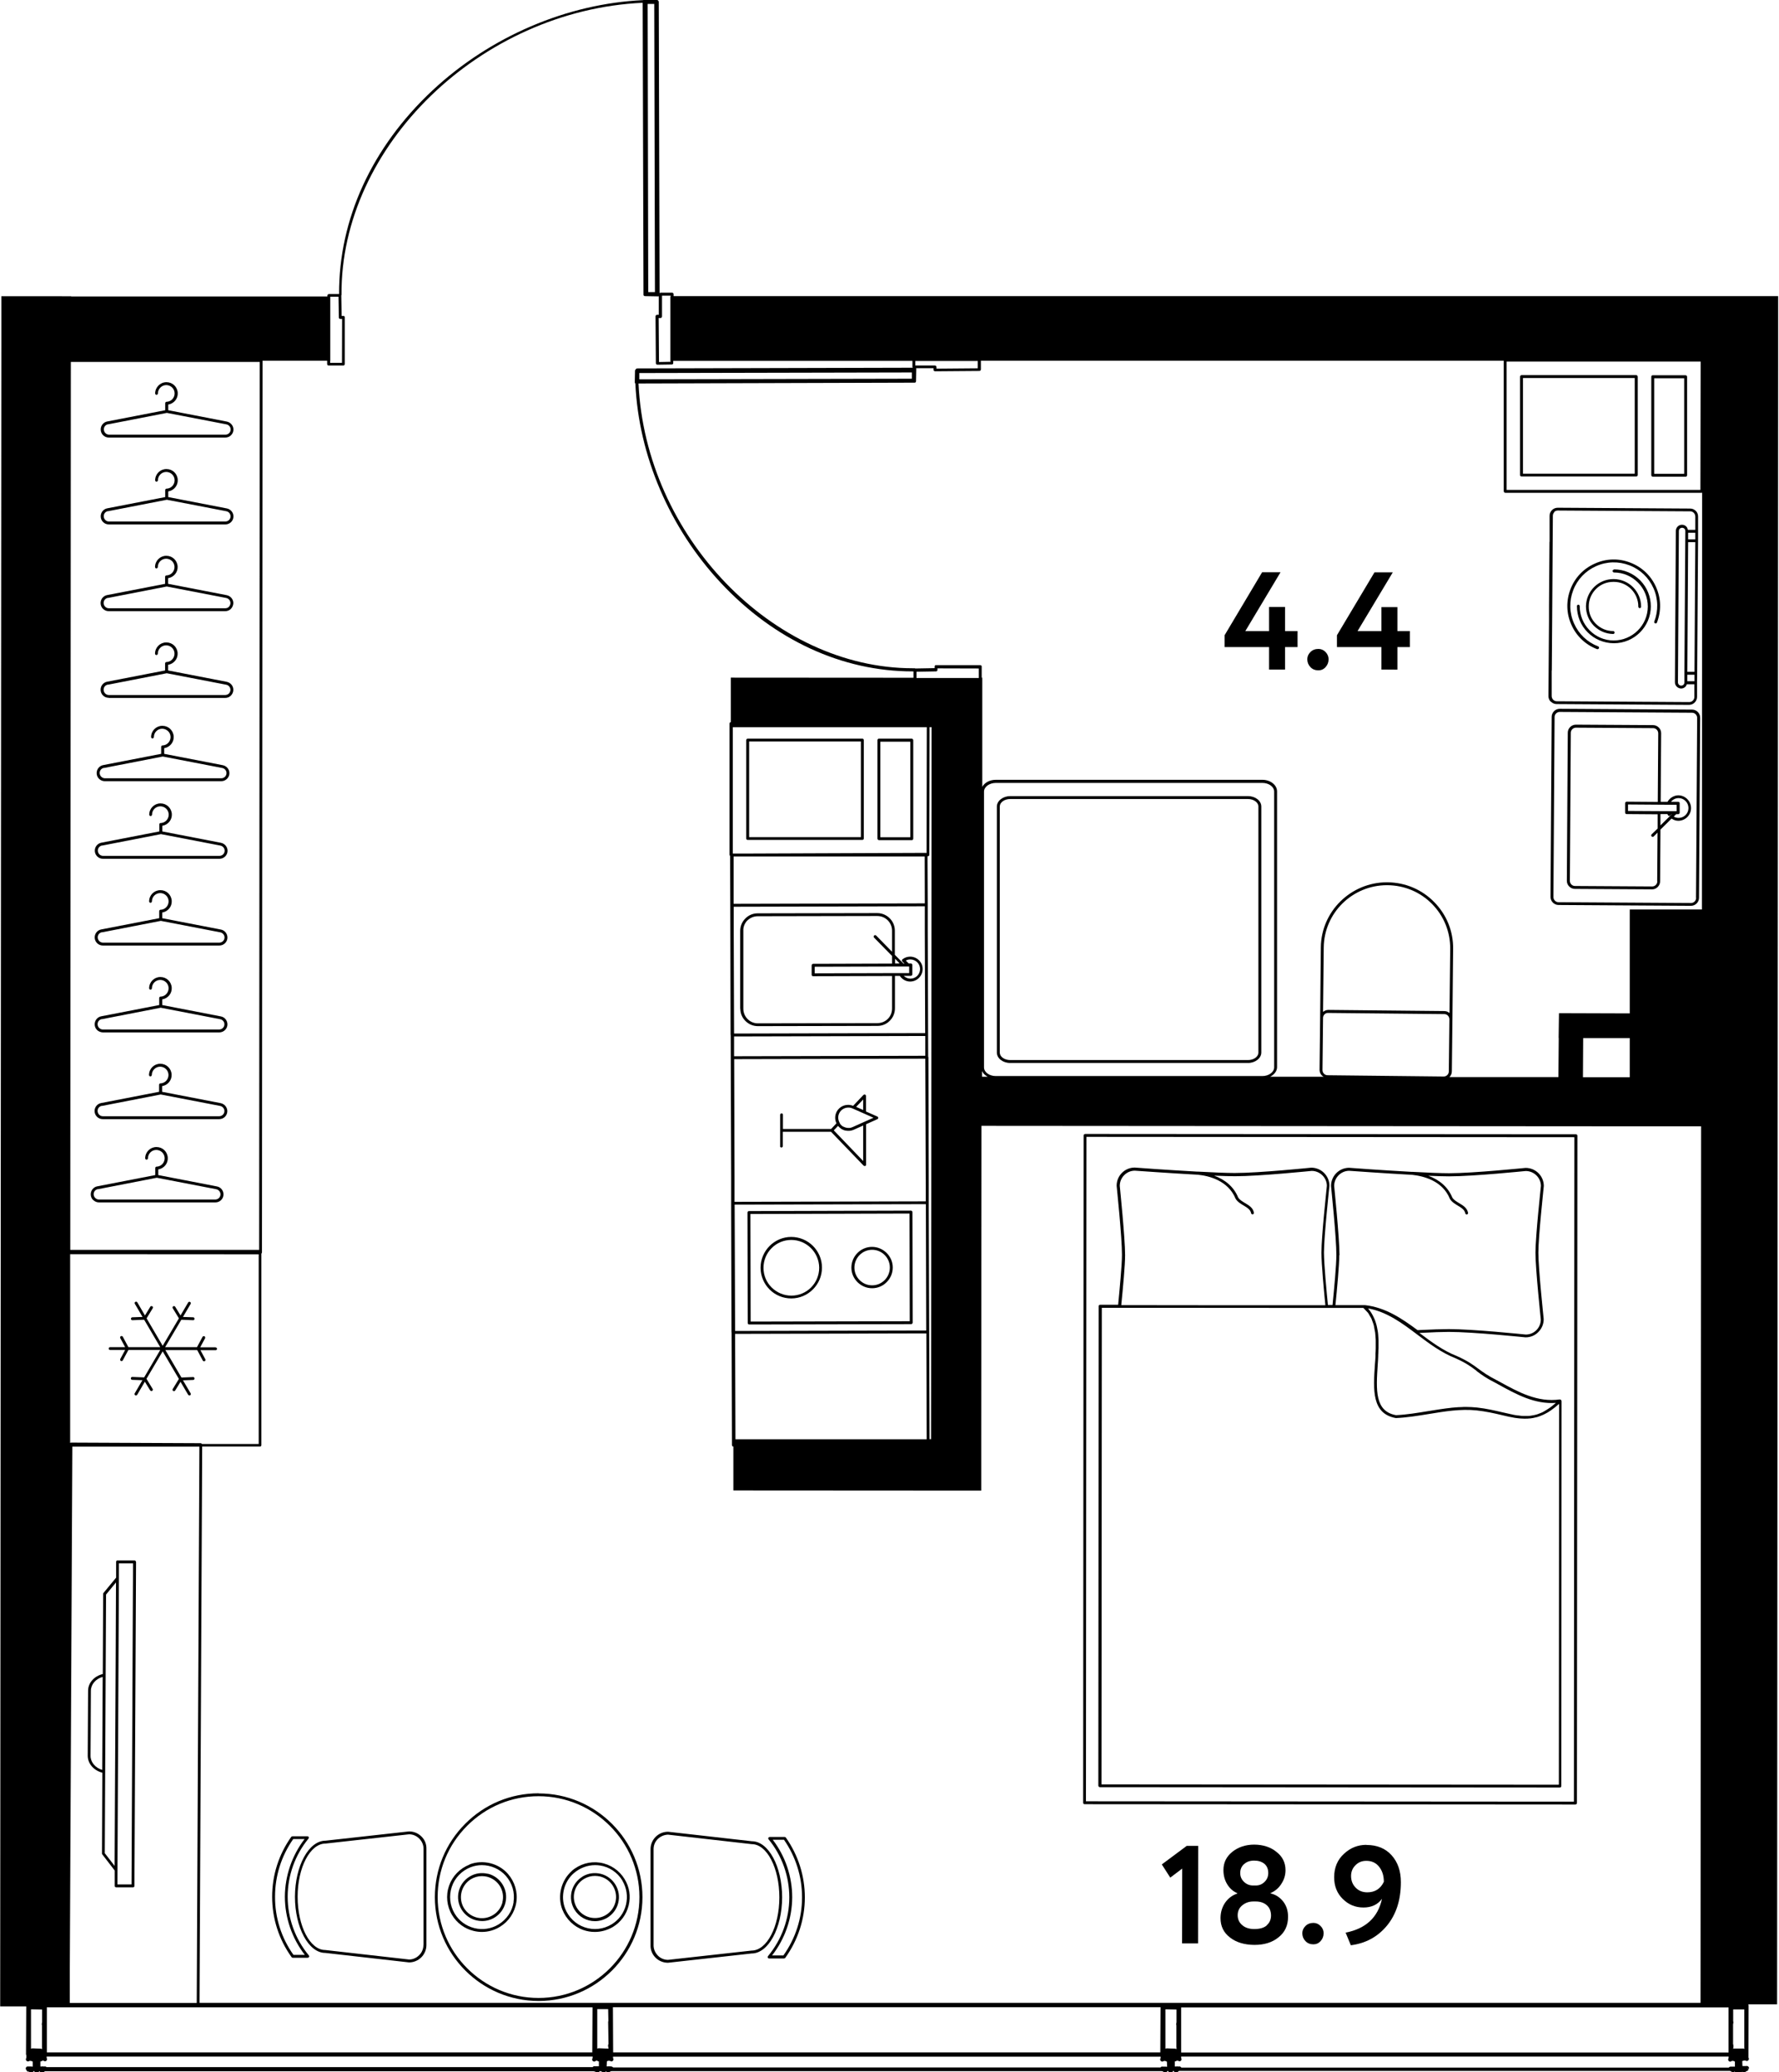
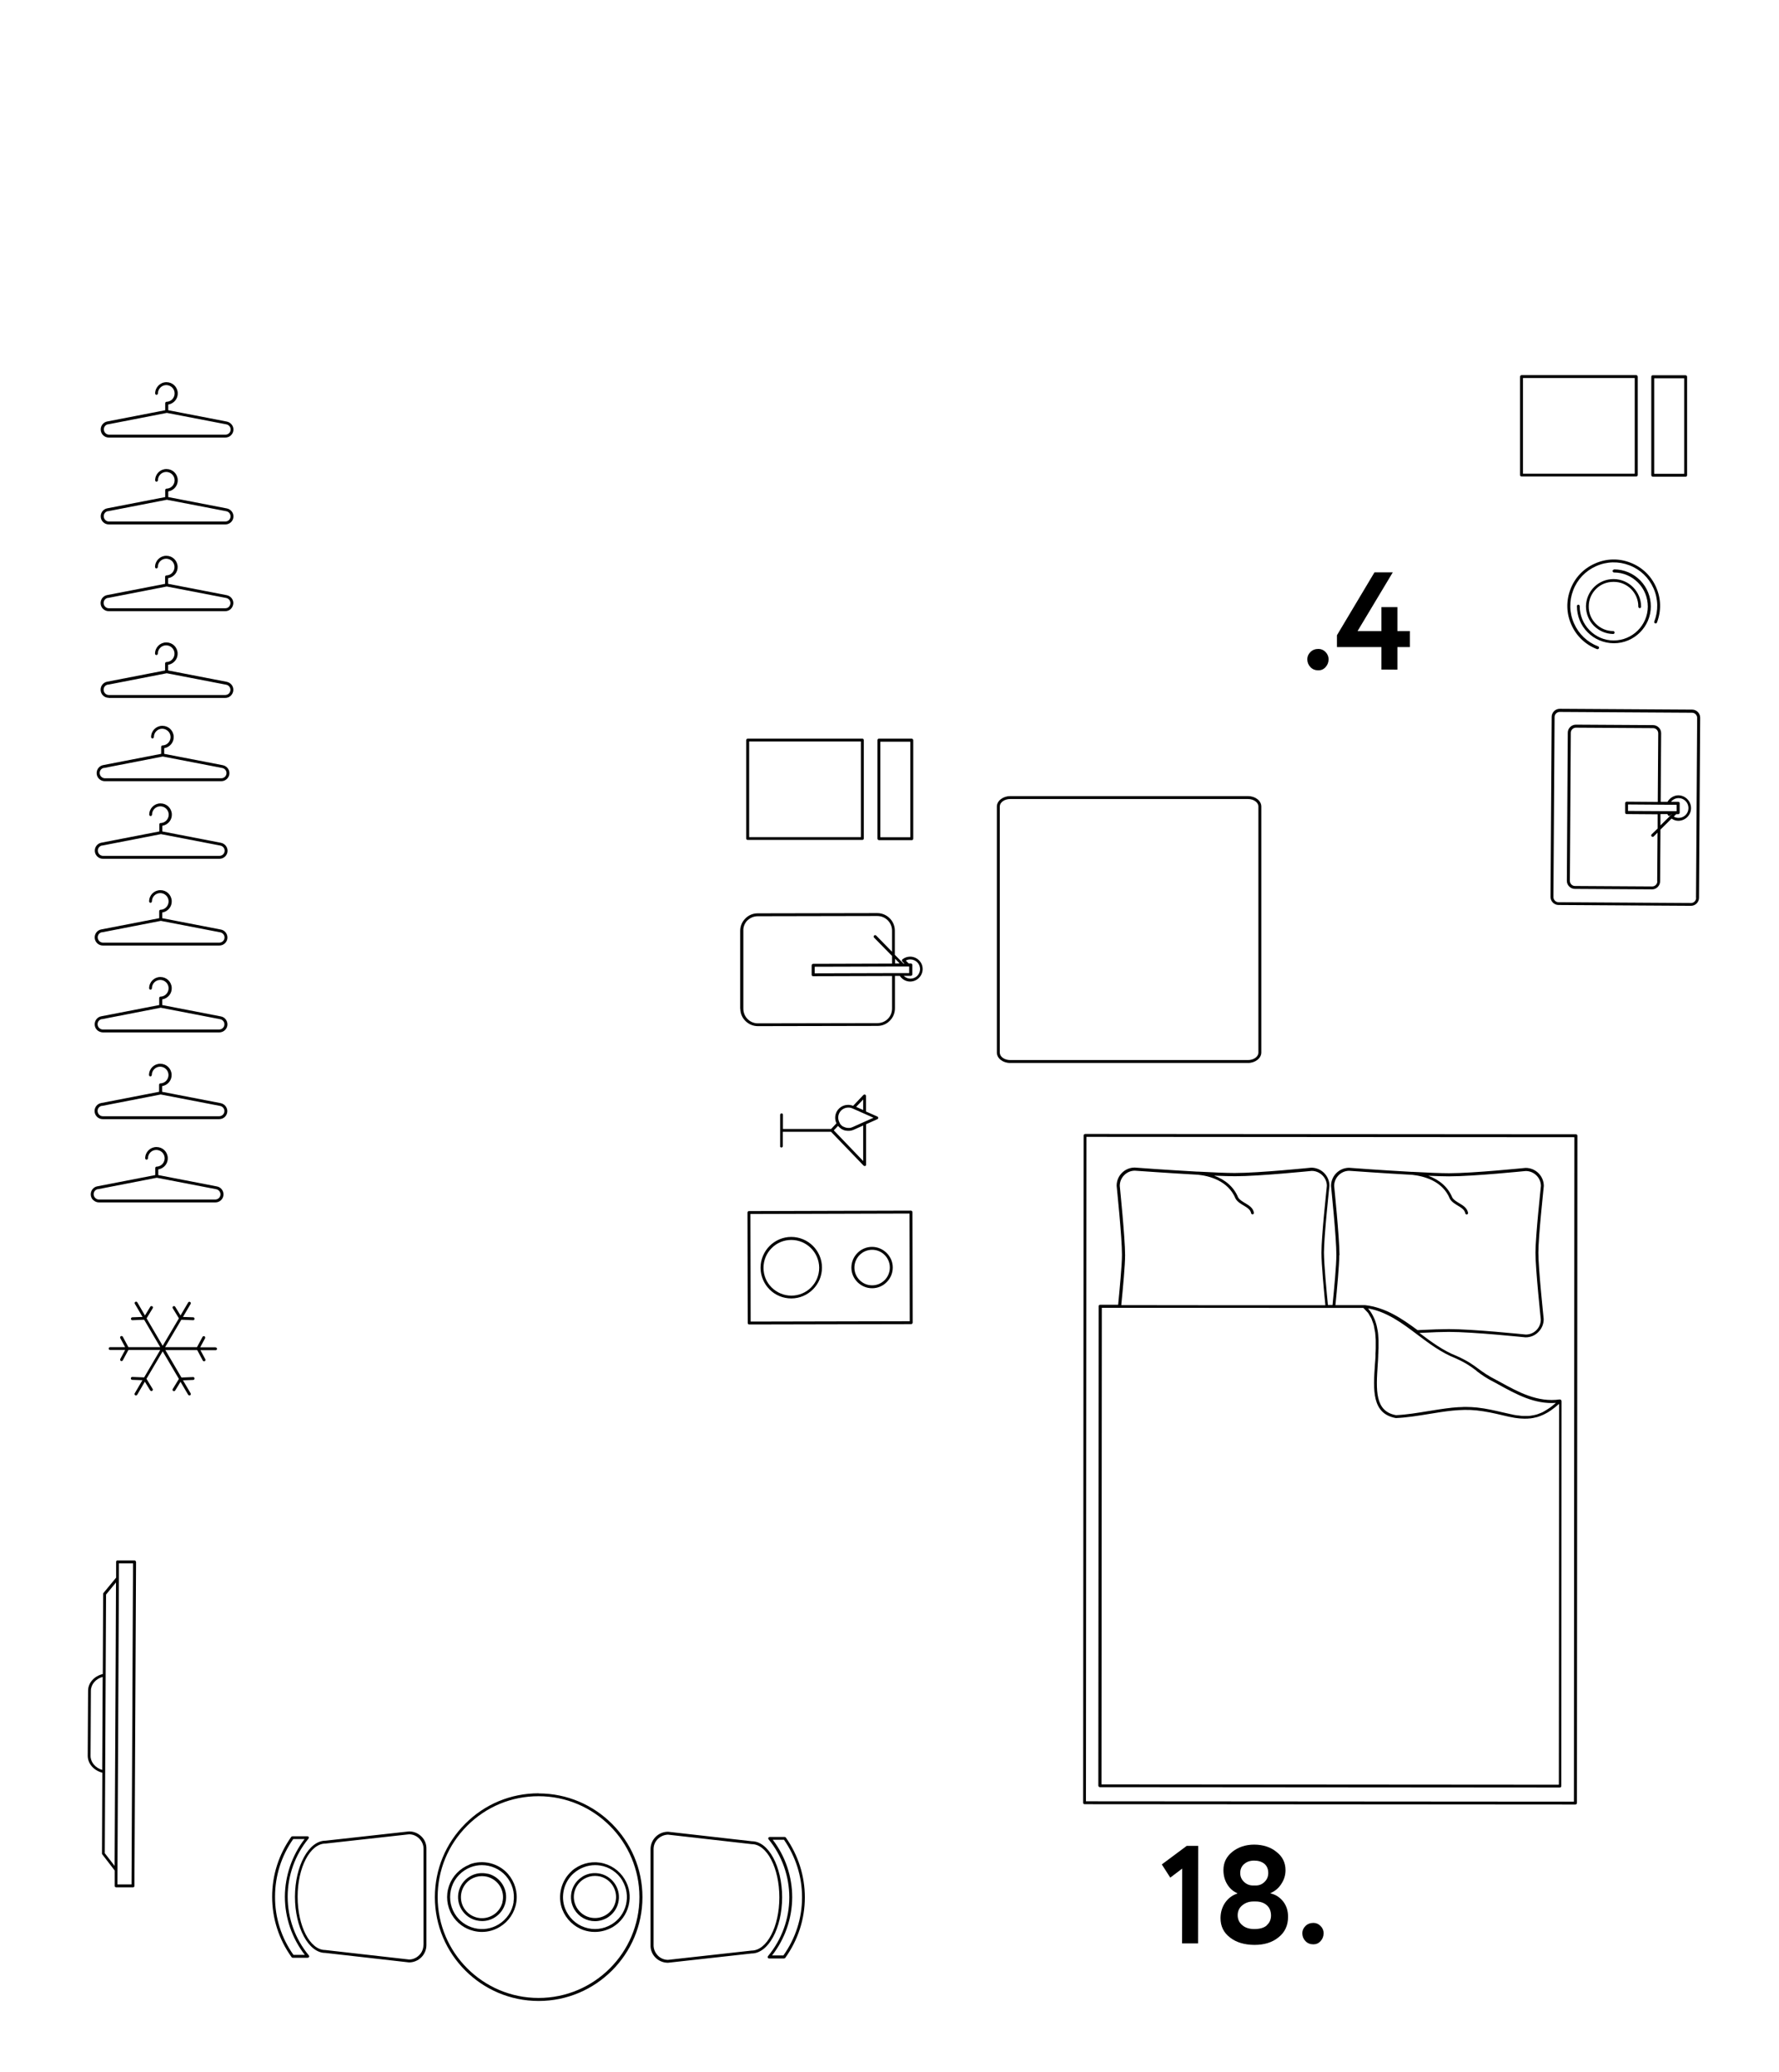
<svg xmlns="http://www.w3.org/2000/svg" id="_метражи" data-name="метражи" viewBox="0 0 153.56 178.91" width="1098" height="1279">
-   <path d="M58.14,25.4s-.01-.07-.04-.09-.04-.04-.09-.04h-1.01s-.05.03-.07.04l-.07-25.16h0s-.02-.07-.04-.09h0s0,0,0,0h0s0,0,0,0h0s0,0,0,0h0s0,0,0,0c0,0,0,0,0,0-.01,0-.02-.01-.03-.02-.02-.04-.06-.07-.11-.07l-1.06-.02s-.01,0-.02,0h0s-.04,0-.05.02h0s0,0,0,0h0s0,0,0,0h0s-.02.02-.03.03c0,0,0,0,0,.01-6.58.3-13.2,3.13-18.2,7.8-5.23,4.89-8.09,11.13-8.06,17.58h-.88s-.07.01-.09.04-.04.05-.04.09v.08s-22.12,0-22.12,0v-.02H.1s0,.02,0,.02h0v4.43L0,173.24h2.25s-.02,4.14-.02,4.14c0,.02.01.05.03.07v.2s-.02.08-.02.08c-.05.08-.02.18.07.24.07.04.16.03.22-.03.04.02.08.01.13,0,0,0,0,0,.01,0,.03.04.09.06.14.06v.44s-.02,0-.04,0c0,0-.01,0-.02,0-.03-.01-.05-.02-.09-.01-.03,0-.06,0-.09,0,0,0-.01,0-.02,0-.02,0-.05,0-.07,0-.04-.01-.1,0-.14,0-.06.01-.1.05-.12.11-.02.05-.02.12.02.16l.03.04h0c.02.09.1.15.19.13h.02s.05.05.07.06c.02.01.05.02.08.02h.07s0,0,.01,0c.06,0,.12-.03.15-.09h0s.04-.03.06-.05c0,0,0,.02.02.02,0,0,0,0,0,0,.02.08.09.13.17.13.01,0,.03,0,.04,0,.09.02.19-.03.21-.12h.04c.03.07.09.11.16.11h.12c.06,0,.11-.04.14-.09.02,0,.04-.01.06-.02h47.36s.07.03.11.02h0s.04.03.06.04c.02,0,.03.01.05.02l.09.02s.03,0,.04,0c.06,0,.12-.03.16-.09h0s.01-.02.02-.02h.06s0,0,.01,0c.03.03.06.04.1.04.04.04.09.07.14.07,0,0,.02,0,.03,0,.07.01.13-.02.17-.07.01-.01,0-.03.01-.05h0s0,0,0,0l.02.03c.03.05.09.08.15.08.01,0,.03,0,.04,0l.12-.03s.05-.03.07-.05h0s.06,0,.09-.02h47.51s.04.02.07.02h.02s.05.05.07.06c.02.01.05.02.08.02h.07s0,0,.01,0c.06,0,.12-.03.15-.09h0s0-.02.01-.02h.07c.03.09.12.14.21.12.01,0,.03,0,.04,0,.08,0,.15-.05.17-.13h.05c.03.07.09.11.16.11h.12c.06,0,.11-.04.14-.09.02,0,.04-.01.06-.02h47.53s.04.02.07.01c0,0,.02.02.03.03l.05.03s.05.02.08.03h.07s0,0,.01,0c.03,0,.07,0,.09-.03l.04-.02h0c0,.1.08.16.17.17l.27.02h.01c.07,0,.13-.04.16-.1.02-.02.02-.05.02-.08,0,0,0,.01.02.02.03.02.06.03.09.03h.12s.1-.04.14-.09h0c.07,0,.14-.06.17-.11l.02-.03s0,0,0,0l-.07-.06s0-.02,0-.03l.09.04c.04-.06.01-.14-.03-.19-.04-.06-.14-.08-.21-.06,0,0,0,0,0,0-.04,0-.07,0-.1,0h0s-.09,0-.13,0c-.02,0-.05,0-.08,0l-.02-.44s0,0,.01,0c.01,0,.03,0,.04,0,.03,0,.06-.02.08-.04.03,0,.06,0,.09,0,.02,0,.04,0,.06,0,.06.05.14.06.2.02.07-.04.11-.12.09-.2l-.03-.08v-.28s.01-4.22.01-4.22c0-.03-.01-.06-.03-.09h2.49s.09-141.91.09-141.91h0v-5.58H58.14v-.19ZM57.01,27.46s.07-.01.09-.04.04-.06.04-.09v-1.8s.75,0,.75,0v.07h-.03v5.58h.02v.06l-1,.02-.03-3.8h.16ZM56.47.35l.06,24.87h-.58s-.05-24.88-.05-24.88h.58ZM29.24,27.42c0,.07.06.12.12.12h.16s-.01,3.79-.01,3.79h-1.02s0-.17,0-.17h.01v-5.54h.71s.03,1.79.03,1.79ZM17.42,124.68s-.05-.07-.1-.07l-11.21-.05h0s-.05.01-.07.03v-16.3s16.28.01,16.28.01v16.38s-4.9,0-4.9,0ZM101.95,178.49s0,0,0,0c-.04-.06-.14-.08-.21-.06,0,0,0,0-.01,0-.02,0-.04,0-.05,0,0,0,0,0,0,0-.04-.02-.09-.01-.13,0-.04-.01-.08,0-.12,0,0,0,0,0,0,0,0,0-.01,0-.02,0v-.44s.02,0,.02,0c.05,0,.1-.02.14-.06,0,0,0,0,0,0,.02,0,.04,0,.06,0,.02,0,.04,0,.07,0,.06.05.13.06.2.03.07-.04.11-.12.09-.2l-.03-.08v-.11s47.27,0,47.27,0v.09s-.02.07-.02.07c-.05.08-.02.2.06.25.03.02.06.03.09.03.05,0,.1-.02.14-.07.04.02.09,0,.13,0h0s.09.06.14.06v.44s-.02,0-.03,0c-.04,0-.07-.01-.1,0-.01,0-.03,0-.04,0-.02,0-.05,0-.07,0-.02,0-.05,0-.08,0,0,0,0,0,0,0h-.07s0,0,0,0c-.05,0-.1.04-.14.08h-47.27ZM22.36,107.92H6.05s.05-76.67.05-76.67h16.31s-.05,76.67-.05,76.67ZM3.61,174.85v1.68s0,.04,0,.06v.13s0,.06.01.09v.11s-.02,0-.02,0c-.03-.02-.06-.02-.08-.03l-.75-.03h0s-.08.02-.11.04v-.14s0-3.27,0-3.27l.96.02v1.09s-.03.16-.03.16c0,.03,0,.07.02.11ZM4.01,178.49c-.04-.06-.14-.08-.21-.06,0,0,0,0-.01,0-.02,0-.04,0-.05,0,0,0,0,0,0,0-.04-.02-.09-.02-.13,0-.04-.01-.08,0-.12,0,0,0,0,0,0,0,0,0-.01,0-.02,0v-.44s.02,0,.02,0c.01,0,.03,0,.04,0,.04,0,.07-.03.09-.06h0s.04,0,.07,0c.02,0,.04,0,.06,0,.06.05.14.06.2.03.07-.04.11-.12.09-.2l-.03-.08v-.11s47.14,0,47.14,0v.09s-.02.08-.02.08c0,0,0,0,0,0h0c-.05.09-.02.19.07.24.03.02.06.02.09.02.06,0,.11-.03.15-.07.01,0,.03,0,.04,0,.02,0,.05,0,.07,0,.02.02.04.04.06.05.02.02.06,0,.08,0v.43s-.06-.01-.09,0c-.02,0-.03,0-.05,0-.03,0-.07,0-.1,0-.02,0-.05,0-.07,0-.04-.01-.11,0-.14,0-.03,0-.05.04-.08.07H4.01s0,0,0,0ZM52.52,176.48s-.04.08-.04.13l.02.15s0,.04.02.06v.07s-.09-.02-.13-.01c-.01,0-.02,0-.04,0l-.69-.03s-.08.02-.11.04v-.14s0-3.28,0-3.28h.94s.02,1.03.02,1.03c-.02.03-.02.06-.02.09l.03,1.88ZM52.91,178.49s-.11-.07-.17-.07h-.05s-.04,0-.06,0h0s-.09-.02-.13,0c-.03,0-.06,0-.09,0-.02,0-.03,0-.05,0l.02-.44s.08-.02.11-.05c0,0,.01,0,.02,0,.04.02.09.02.13,0,.04.04.08.06.13.06.03,0,.06,0,.08-.02.07-.04.11-.12.09-.2l-.03-.08v-.11s47.28,0,47.28,0v.08s-.02.08-.02.08c-.05.08-.02.18.07.24.07.04.16.03.22-.03.04.01.08,0,.12,0h.01s.09.05.14.06l.02.44s-.03,0-.05,0c0,0-.01,0-.02,0-.03-.01-.05-.02-.09-.01-.03,0-.06,0-.09,0,0,0-.01,0-.02,0-.02,0-.05,0-.07,0-.04-.01-.11,0-.14,0-.04,0-.06.04-.09.07h-47.28s0,0,0,0ZM101.55,174.85v1.68s0,.04,0,.06v.13s0,.06.01.09v.11s-.02,0-.02,0c-.03-.02-.06-.02-.08-.03l-.75-.03h0s-.08.02-.11.04v-.14s0-3.27,0-3.27l.96.02v1.09s-.03.16-.03.16c0,.03,0,.07.02.11ZM150.59,176.83v.08s-.02-.01-.02-.01c-.03-.01-.06-.02-.09-.02h-.77s0,0,0,0c-.03,0-.06,0-.09.02,0,0,0,0,0,0v-.04s.02-.06.02-.09v-.18s0-.05-.03-.08v-1.72s.03-.16.03-.16c0-.03,0-.07-.02-.11v-1.02s.96,0,.96,0v3.28s0,.04,0,.06ZM149.22,173.32v3.9s-47.26,0-47.26,0v-3.89s47.26,0,47.26,0ZM100.16,177.21h-47.24s-.02-3.9-.02-3.9h47.28s-.02,3.9-.02,3.9ZM51.13,177.21H4.03s0-3.89,0-3.89h47.11s-.02,3.89-.02,3.89ZM6.01,172.95v-2.98s.22-45.06.22-45.06h10.97s-.23,48.03-.23,48.03H6.01ZM140.68,93.01h-4.03s.02-3.38.02-3.38h4.02s0,3.38,0,3.38ZM140.69,78.54v8.96s-6.11-.02-6.11-.02l-.03,2.14h.01s-.03,3.38-.03,3.38h-9.41c.13-.13.21-.3.21-.5l.05-4.5h0s.06-6.07.06-6.07c.02-1.52-.56-2.95-1.63-4.04s-2.49-1.69-4.02-1.71h-.06c-3.12,0-5.68,2.51-5.71,5.62l-.06,6.07-.05,4.5c0,.19.07.36.2.49.05.05.1.08.16.11h-4.63c.35-.18.6-.48.6-.83v-23.81c0-.55-.57-1-1.27-1h-23.01c-.53,0-.98.25-1.17.61v-5.17h0v-4.26s-.05,0-.05,0v-.95s0-.07-.03-.09-.06-.04-.09-.04h-3.82c-.07-.01-.12.04-.12.11v.15s-1.67.03-1.67.03c-.01,0-.03-.02-.04-.02h0c-.06,0-.11,0-.17,0-12.09,0-23.08-11.42-23.69-24.59l23.85-.07h0s.06-.01.08-.03h0s0,0,0,0c0,0,0,0,0,0h0s0,0,0,0c0,0,0,0,0-.01,0,0,0,0,0,0,.02-.02.03-.05.03-.08l.02-1.07h0s0-.05-.02-.06h1.51s0,.14,0,.14c0,.03.01.07.04.09s.06.04.09.04h0l3.83-.03s.07-.01.09-.04c.02-.02.04-.06.04-.09v-.75s45.14,0,45.14,0v11.27s.02.07.04.09.05.04.09.04h16.98s.01-.02.02-.02l-.02,36h-6.22ZM114.21,87.35l.06-5.54c.03-2.98,2.47-5.38,5.46-5.38h.06c1.46.02,2.82.59,3.84,1.63,1.02,1.04,1.57,2.41,1.56,3.86l-.06,5.54s-.08-.05-.12-.07c-.02-.01-.05-.03-.07-.04-.08-.03-.16-.05-.25-.05h0l-10.03-.1h0c-.09,0-.17.02-.25.05-.03.01-.05.03-.07.04-.04.02-.08.04-.12.07ZM114.21,87.89c0-.12.05-.23.13-.31.08-.08.18-.12.29-.12,0,0,.02,0,.02,0l10.03.1c.12,0,.23.05.31.13s.13.2.13.32l-.05,4.5c0,.24-.2.44-.44.44h0l-10.03-.11c-.24,0-.44-.2-.44-.45l.05-4.5ZM80.8,57.97c.07,0,.12-.06.12-.12v-.14s3.57.01,3.57.01v.82s-5.38,0-5.38,0v-.54s1.69-.03,1.69-.03ZM79.95,114.88l-16.5.04-.04-10.76v-.15s16.51-.04,16.51-.04v.07s.03,10.83.03,10.83ZM63.32,78.29l16.51-.04v2.23s.03,8.72.03,8.72l-16.5.04-.03-8.8v-2.15ZM63.37,91.45l16.5-.04.04,10.9v1.42s-16.51.04-16.51.04v-2.07s-.03-10.25-.03-10.25ZM79.87,89.45v1.71s-16.51.04-16.51.04v-1.71s16.51-.04,16.51-.04ZM79.83,78l-16.51.04v-4.09s1.08,0,1.08,0h15.42s.01,4.06.01,4.06ZM80,62.8l-.02,10.86s-.03-.02-.04-.02l-15.72.06h-.97s0-10.91,0-10.91h16.76ZM79.96,115.13l.03,9.14h-16.51s-.03-9.1-.03-9.1l16.51-.04ZM80.24,124.27l-.07-19.83v-.59s0,0,0,0v-1.66s-.03-10.91-.03-10.91c0-.01-.01-.02-.02-.04l-.04-10.89v-2.23s0,0,0,0l-.02-4.19h.04c.07,0,.12-.06.12-.13l.02-11.01h.17s-.04,61.47-.04,61.47h-.13ZM84.77,92.48c.09.2.26.37.49.49h-.49s0-.49,0-.49ZM85.96,92.91c-.56,0-1.02-.33-1.02-.75v-23.81c0-.41.46-.75,1.02-.75h23.01c.56,0,1.02.33,1.02.75v23.81c0,.41-.46.75-1.02.75h-23.01ZM55.18,32.74v-.53s23.53-.05,23.53-.05v.54s-23.53.05-23.53.05ZM84.4,31.17v.63s-3.57.03-3.57.03v-.14s-.01-.07-.03-.09-.06-.04-.09-.04h-1.7s0-.39,0-.39h5.39ZM146.81,31.22l-.02,11.08h-16.73s0-11.08,0-11.08h16.76ZM78.76,31.17v.52s.02.04.03.06l-23.8.06h-.01s-.05.02-.07.03c0,0-.02.02-.02.03,0,0,0,.01-.01.02-.04.02-.06.06-.07.11l-.02,1.01h0s0,.05.02.07c0,0,.01.02.02.03,0,0,0,0,0,0,0,0,0,0,.01,0,.28,6.23,2.96,12.49,7.38,17.22,4.6,4.93,10.48,7.64,16.55,7.64.03,0,.05,0,.08,0v.55s-15.77-.01-15.77-.01v3.84s-.05.01-.07.03c-.02.02-.04.05-.04.09v11.34s.02.07.04.09c0,0,0,0,.01,0l.02,6.4.02,9.04s0,.02.01.03l.04,12.21v2.3s0,0,0,0v.64s.03,10.5.03,10.5c0,.01,0,.02.01.03l.03,9.73s.01.07.04.09c.02.02.05.03.08.03v3.79s17.02.01,17.02.01h4.38s0-4.45,0-4.45h0l.02-27.04,55.91.04h0s6.22,0,6.22,0l-.05,75.68h-45.98s-.49,0-.49,0h0s0,0-.01,0H17.21s.23-48.03.23-48.03h4.99c.07,0,.12-.05.12-.12v-16.54s.05-.05.05-.09l.05-77h5.58v.29c0,.07.06.12.12.12h1.27s.06,0,.09-.03.04-.06.04-.09v-4.04c.01-.07-.04-.12-.11-.12h-.16s-.03-1.77-.03-1.77c0-.02.02-.03.02-.05-.11-12.85,12.01-24.58,26-25.22l.07,25.21h0s.01.06.03.08h0s0,0,.01.01h0s.05.03.08.03l1.13.02h0s.01,0,.02,0h0s.04,0,.05-.02c0,0,0,0,0,0v1.61s-.15,0-.15,0c-.04.01-.07.01-.09.04-.02.02-.04.06-.04.09l.03,4.05s.01.07.04.09c.02.02.05.04.09.04h0l1.25-.02c.07,0,.12-.06.12-.12v-.19h20.63Z" />
  <path d="M8.88,74.15h10.05c.38,0,.7-.3.7-.69,0-.34-.24-.62-.57-.69l-5.06-.98v-.49c.49-.08.85-.51.82-1.01-.03-.52-.45-.92-.97-.92h-.03c-.53.01-.95.44-.95.97,0,.07.06.12.12.12s.12-.06.12-.12c0-.39.31-.71.7-.72h.02c.38,0,.7.3.72.68.02.39-.27.73-.65.76h-.04c-.07,0-.12.06-.12.12v.61l-5,.97c-.33.06-.57.35-.57.69,0,.38.31.7.7.7ZM8.8,73.01l5.08-.99,5.13.99c.21.04.37.23.37.44,0,.25-.2.45-.45.45h-10.05c-.25,0-.45-.21-.45-.46,0-.22.16-.4.37-.44Z" />
  <path d="M8.87,81.64h10.05c.39,0,.7-.31.7-.69,0-.34-.24-.63-.57-.69l-5.06-.98v-.49c.49-.08.85-.51.82-1.01-.03-.52-.45-.92-.97-.92h-.03c-.53.01-.95.44-.95.97,0,.07.06.12.12.12s.12-.06.12-.12c0-.39.31-.71.7-.72h.02c.38,0,.7.3.72.68.02.39-.27.73-.65.76h-.04c-.07,0-.12.06-.12.12v.61s-5,.97-5,.97c-.33.06-.57.35-.57.69,0,.38.31.7.7.7ZM8.79,80.5l5.08-.99,5.13.99c.21.04.37.23.37.44,0,.25-.2.45-.45.45h-10.05c-.25,0-.45-.21-.45-.46,0-.22.15-.4.37-.44Z" />
  <path d="M8.87,89.14h10.05c.38,0,.7-.31.7-.69,0-.34-.24-.63-.57-.69l-5.06-.98v-.49c.49-.08.85-.51.82-1.01-.03-.52-.45-.92-.97-.92h-.03c-.53.01-.95.44-.95.97,0,.07.06.12.12.12s.12-.06.12-.12c0-.39.31-.71.7-.72h.02c.38,0,.7.3.72.68.02.39-.27.73-.65.76h-.04c-.07,0-.12.06-.12.12v.61l-5,.97c-.33.06-.57.35-.57.69,0,.19.07.36.2.49.13.13.31.2.49.21ZM8.78,88l5.08-.99,5.13.99c.21.04.37.22.37.44,0,.25-.2.45-.45.45h-10.05c-.12,0-.23-.05-.32-.14s-.13-.2-.13-.32c0-.22.15-.4.37-.44Z" />
  <path d="M8.86,96.63h10.05c.39,0,.7-.31.7-.69,0-.33-.24-.62-.57-.69l-5.06-.98v-.49c.49-.08.85-.51.82-1.01-.03-.52-.45-.92-.97-.92h-.03c-.53.01-.95.44-.95.97,0,.07.06.12.12.12s.12-.06.12-.12c0-.39.32-.71.7-.72h.02c.38,0,.7.3.72.68.02.39-.27.73-.65.76h-.04c-.07,0-.12.06-.12.12v.61s-5,.97-5,.97c-.33.06-.57.35-.57.69,0,.38.31.7.7.7ZM8.78,95.49l5.08-.99,5.13.99c.21.04.37.23.37.44,0,.25-.2.45-.45.45h-10.05c-.25,0-.45-.21-.45-.46,0-.22.15-.4.37-.44Z" />
  <path d="M8.03,103.61c.13.13.31.21.5.21h10.05c.39,0,.7-.31.7-.69,0-.34-.24-.63-.57-.69l-5.06-.98v-.49c.49-.08.85-.51.82-1.01-.03-.52-.45-.92-.97-.92h-.03c-.53.01-.95.44-.95.97,0,.07.06.12.12.12s.12-.06.12-.12c0-.39.31-.71.7-.72h.02c.38,0,.7.3.72.68.02.39-.27.73-.65.76h-.04c-.07,0-.12.06-.12.12v.61l-5,.97c-.33.06-.57.35-.57.69,0,.19.07.36.2.49ZM8.44,102.68l5.08-.99,5.13.99c.21.04.37.23.37.44,0,.25-.2.45-.45.45h-10.05c-.12,0-.23-.05-.32-.14-.08-.08-.13-.2-.13-.32,0-.22.15-.4.37-.44Z" />
  <path d="M9.39,37.78h10.05c.38,0,.7-.31.7-.69,0-.33-.24-.62-.57-.69l-5.06-.98v-.49c.49-.08.85-.51.82-1.01-.03-.52-.45-.92-.97-.92h-.03c-.52.01-.95.45-.95.97,0,.07.06.12.12.12s.12-.06.12-.12c0-.39.32-.71.7-.72h.02c.38,0,.7.3.72.68.02.39-.27.73-.65.76h-.04c-.07,0-.12.06-.12.12v.61s-5,.97-5,.97c-.33.06-.57.35-.57.69,0,.39.31.7.7.7ZM9.31,36.64l5.08-.99,5.14.99c.21.04.37.23.37.44,0,.25-.2.45-.45.45h-10.05c-.25,0-.45-.21-.45-.46,0-.22.15-.4.37-.44Z" />
  <path d="M9.39,45.28h10.05c.39,0,.7-.31.7-.69,0-.34-.24-.62-.57-.69l-5.06-.98v-.49c.49-.08.85-.51.82-1.01-.03-.52-.45-.92-.97-.92h-.03c-.53.01-.95.44-.95.97,0,.07.06.12.12.12s.12-.06.12-.12c0-.39.31-.71.7-.72h.02c.38,0,.7.3.72.68.02.39-.27.73-.65.76h-.04c-.07,0-.12.06-.12.12v.61s-5,.97-5,.97c-.33.06-.57.35-.57.69,0,.39.31.7.7.7ZM9.31,44.14l5.08-.99,5.13.99c.21.04.37.22.37.44,0,.25-.2.45-.45.45h-10.05c-.25,0-.45-.21-.45-.46,0-.22.15-.4.37-.44Z" />
  <path d="M9.38,52.77h10.05s0,0,0,0c.19,0,.36-.07.49-.2s.2-.31.21-.49c0-.34-.24-.62-.57-.69l-5.06-.98v-.49c.49-.08.85-.51.82-1.01-.03-.52-.45-.92-.97-.92h-.03c-.53.01-.95.44-.95.97,0,.07.06.12.12.12s.12-.06.12-.12c0-.39.31-.71.7-.72h.02c.39,0,.7.3.72.68.02.39-.27.73-.65.76h-.04c-.07,0-.12.06-.12.12v.61l-5,.97c-.33.06-.57.35-.57.69,0,.39.31.7.7.7ZM9.3,51.63l5.08-.99,5.13.99c.21.04.37.22.37.44,0,.12-.05.23-.13.32s-.2.13-.32.13h-10.05c-.25,0-.45-.21-.45-.46,0-.22.16-.4.37-.44Z" />
  <path d="M9.38,60.26h10.05s0,0,0,0c.19,0,.36-.07.49-.2.13-.13.21-.31.21-.5,0-.34-.24-.62-.57-.69l-5.06-.98v-.49c.49-.08.85-.51.82-1.01-.03-.52-.45-.92-.97-.92h-.03c-.53.01-.95.44-.95.97,0,.07.06.12.12.12s.12-.06.12-.12c0-.39.31-.71.7-.72h.02c.38,0,.7.3.72.68.02.39-.27.73-.65.76h-.04c-.07,0-.12.06-.12.12v.61s-5,.97-5,.97c-.33.06-.57.35-.57.69,0,.39.31.7.7.7ZM9.3,59.12l5.08-.99,5.13.99c.21.04.37.22.37.44,0,.12-.05.23-.13.32-.08.08-.2.13-.32.13h-10.05c-.25,0-.45-.21-.45-.46,0-.22.15-.4.37-.44Z" />
  <path d="M9.04,67.45h10.05c.38,0,.7-.31.7-.69,0-.34-.24-.62-.57-.69l-5.06-.98v-.49c.49-.08.85-.51.82-1.01-.03-.52-.45-.92-.97-.92h-.03c-.53.01-.95.44-.95.97,0,.07.06.12.12.12s.12-.06.12-.12c0-.39.31-.71.7-.72.39,0,.72.29.74.68.02.39-.27.73-.65.76h-.04c-.07,0-.12.06-.12.12v.61l-5,.97c-.33.06-.57.35-.57.69,0,.19.07.36.2.49s.31.21.5.21ZM8.96,66.31l5.08-.99,5.13.99c.21.04.37.22.37.44,0,.25-.2.45-.45.45h-10.05c-.12,0-.23-.05-.32-.14-.08-.08-.13-.2-.13-.32,0-.22.15-.4.37-.44Z" />
-   <path d="M133.88,60.58c.13.13.3.21.49.21l11.44.07h0c.38,0,.69-.31.69-.69v-1.32s.01-.72.01-.72c0,0,0,0,0,0l.08-11.68v-.57s0,0,0,0v-1.27c0-.19-.06-.36-.19-.49-.13-.13-.3-.21-.49-.21l-11.44-.07h0c-.18,0-.36.07-.49.2-.13.13-.21.3-.21.49v2.25s-.01,0-.01,0l-.04,5.59v1.29s-.05,6.44-.05,6.44c0,.19.07.36.2.49ZM145.41,58.13s0,0,0,0v.4s0,.39,0,.39c0,.08-.03.15-.08.2-.05.05-.12.08-.2.08h0c-.16,0-.28-.13-.28-.28l.08-13.07c0-.08.03-.15.08-.2.05-.05.12-.08.2-.08h0c.08,0,.15.03.2.08s.08.12.08.2l-.08,12.28ZM145.73,46.81h.62s-.07,11.2-.07,11.2h-.62s.07-11.2.07-11.2ZM146.35,46.55v.02h-.62s0-.57,0-.57h.62s0,.55,0,.55ZM145.66,58.54v-.28s.62,0,.62,0v.56s-.62,0-.62,0v-.28ZM134.16,44.21c.08-.08.2-.13.31-.13h0l11.44.07c.12,0,.23.05.31.13.08.08.13.2.13.32v1.15s-.64,0-.64,0c-.02-.1-.06-.2-.13-.28-.1-.1-.23-.16-.38-.16h0c-.14,0-.27.05-.37.15-.1.1-.16.23-.16.38l-.08,13.07c0,.29.24.53.53.54h0c.14,0,.27-.05.37-.15.06-.06.1-.14.13-.22h.65s0,1.1,0,1.1c0,.24-.2.44-.44.44h0l-11.44-.07c-.12,0-.23-.05-.31-.13-.08-.08-.13-.2-.13-.32v-2.2s.01,0,.01,0l.03-4.24.06-9.13c0-.12.05-.23.13-.31Z" />
  <path d="M137.87,56.05s.03,0,.04,0c.05,0,.1-.03.12-.08.03-.06,0-.14-.07-.16-.94-.36-1.67-1.06-2.08-1.98s-.43-1.94-.07-2.87c.36-.94,1.06-1.67,1.98-2.08.92-.41,1.94-.43,2.87-.07.94.36,1.67,1.06,2.08,1.98s.43,1.94.07,2.87c-.03.06,0,.14.07.16.06.03.14,0,.16-.07.38-1,.36-2.08-.08-3.06-.43-.98-1.22-1.73-2.22-2.11-1-.39-2.08-.36-3.06.08-.98.43-1.73,1.22-2.11,2.22-.38,1-.36,2.08.08,3.06.43.98,1.22,1.73,2.22,2.11Z" />
  <path d="M139.33,49.18h0c-.07,0-.12.06-.12.12s.05.13.12.13c.79,0,1.52.32,2.07.87s.85,1.3.85,2.08c-.01,1.61-1.33,2.92-2.94,2.92h-.02c-.79,0-1.52-.32-2.07-.88s-.85-1.3-.85-2.08c0-.07-.05-.13-.12-.13h0c-.07,0-.12.06-.12.12,0,.85.32,1.66.92,2.26.6.61,1.4.94,2.25.95h.02c1.75,0,3.18-1.42,3.19-3.17,0-.85-.32-1.65-.92-2.26s-1.4-.94-2.25-.95Z" />
  <path d="M139.3,50.24h.02c1.17,0,2.12.97,2.11,2.14,0,.07.06.13.12.13h0c.07,0,.12-.06.12-.12,0-1.31-1.05-2.38-2.36-2.39h-.02c-.63,0-1.22.24-1.67.68-.45.45-.7,1.04-.71,1.67,0,.63.24,1.23.68,1.68.45.45,1.04.7,1.67.71h0c.07,0,.12-.06.12-.12,0-.07-.05-.13-.12-.13-.57,0-1.1-.23-1.5-.63s-.62-.94-.61-1.51c0-.57.23-1.1.63-1.5.4-.4.93-.61,1.49-.61Z" />
  <path d="M146.57,61.48c-.13-.13-.3-.21-.49-.21l-11.43-.07h0c-.18,0-.36.07-.49.2-.13.13-.21.3-.21.49l-.1,15.55c0,.18.07.36.2.49s.3.21.49.21l11.44.07h0c.38,0,.69-.31.69-.69l.1-15.55c0-.19-.07-.36-.2-.49ZM146.42,77.53c0,.24-.2.44-.44.44h0l-11.44-.07c-.12,0-.23-.05-.31-.13-.08-.08-.13-.2-.13-.31l.1-15.55c0-.12.05-.23.13-.31.08-.08.2-.13.31-.13h0l11.43.07c.12,0,.23.05.31.13.08.08.13.2.13.31l-.1,15.55Z" />
  <path d="M144.9,68.67h0c-.39,0-.75.22-.95.56h-.44s-.15,0-.15,0l.04-5.92c0-.19-.07-.36-.2-.49-.13-.13-.3-.21-.49-.21l-6.67-.04h0c-.18,0-.36.07-.49.2-.13.13-.21.3-.21.49l-.08,12.79c0,.19.07.36.2.49s.3.21.49.21l6.67.04h0c.18,0,.35-.07.48-.2.13-.13.21-.3.21-.49l.03-4.47.96-.95c.18.12.37.19.58.19h0c.6,0,1.1-.49,1.1-1.09,0-.61-.49-1.1-1.09-1.11ZM144.74,69.48v.56s-.1,0-.1,0h0s0,0,0,0h-.49s-.14,0-.14,0h0s-3.47-.02-3.47-.02v-.56s4.2.03,4.2.03ZM143.07,76.1c0,.12-.05.23-.13.31-.08.08-.19.13-.31.13h0l-6.67-.04c-.12,0-.23-.05-.31-.13s-.13-.2-.13-.31l.08-12.79c0-.12.05-.23.13-.31.08-.08.2-.13.31-.13h0l6.67.04c.12,0,.23.05.31.13.08.08.13.2.13.32l-.04,5.92-2.69-.02h0s-.06.01-.09.04-.04.05-.04.09v.81c0,.07.05.13.12.13l2.69.02v1.23s-.52.5-.52.5c-.05.05-.05.13,0,.18.02.02.06.04.09.04s.06-.01.09-.04l.33-.33-.03,4.22ZM143.36,70.29h.58s.04.08.06.11c.02.03.05.05.09.05h.01s.06-.01.09-.04l.12-.12h.02s-.14.14-.14.14c0,0,0,0,0,0l-.85.84v-.98ZM144.9,70.62h0c-.14,0-.28-.04-.41-.11l.05-.05.16-.16h.17s0,0,0,0c.03,0,.06-.01.09-.04s.04-.05.04-.09v-.81s0-.07-.03-.09-.05-.04-.09-.04h-.63c.16-.2.4-.32.66-.32h0c.47,0,.85.39.85.86,0,.47-.38.85-.85.85Z" />
  <path d="M93.62,155.78l42.38.03s.06-.01.09-.04.04-.06.04-.09l.04-57.62c0-.07-.06-.12-.12-.12l-42.38-.03s-.06.01-.09.04-.04.06-.04.09l-.04,57.62c0,.07.06.12.12.12ZM93.78,98.16l42.13.03-.04,57.37-42.13-.03.04-57.37Z" />
  <path d="M134.8,120.91s-.03,0-.04-.02c-.01-.01-.01-.03-.03-.04-.01,0-.02,0-.04,0-.01,0-.02-.02-.03-.02-1.92.28-3.58-.63-5.18-1.51l-.26-.14c-.79-.4-1.21-.71-1.62-1.01-.47-.35-.91-.67-1.85-1.09-1.18-.46-2.21-1.23-3.22-1.99,1.12-.06,1.98-.09,2.52-.09h.02c2.13,0,6.57.47,6.62.47,0,0,0,0,.01,0,.42,0,.81-.16,1.1-.46.29-.29.46-.68.46-1.11,0-.04-.46-4.32-.46-5.74,0-1.42.47-5.7.47-5.76,0-.86-.7-1.56-1.57-1.56-.04,0-4.48.46-6.61.46h0c-.71,0-1.91-.05-3.19-.12-.02,0-.04,0-.06,0,0,0-.01,0-.02,0-2.52-.14-5.31-.34-5.36-.35h0c-.86,0-1.56.7-1.56,1.57,0,.04.47,4.49.46,5.97,0,.87-.18,2.8-.33,4.31h-.4c-.11-1.11-.34-3.53-.34-4.54,0-1.42.47-5.7.47-5.76,0-.86-.7-1.56-1.57-1.56h0s-4.47.46-6.6.46h-.01c-.71,0-1.91-.05-3.19-.12-.02,0-.04,0-.06,0,0,0-.01,0-.02,0-2.52-.14-5.31-.34-5.36-.35-.86,0-1.56.7-1.56,1.57,0,.04.47,4.49.46,5.97,0,.91-.21,3.05-.33,4.31h-1.56c-.07,0-.12.05-.12.12l-.03,41.4s.01.06.04.09.06.04.09.04l39.72.03c.07,0,.12-.06.12-.12l.02-33.26s-.01-.02-.02-.03c0-.01,0-.02,0-.03ZM127.47,118.38c.41.31.84.63,1.65,1.03l.25.14c1.53.84,3.1,1.71,4.94,1.58-.07.06-.13.12-.2.17-.1.08-.19.16-.29.23-.12.08-.23.15-.34.22-.09.05-.18.11-.27.16-.11.06-.22.1-.33.14-.08.03-.17.07-.25.09-.11.03-.22.05-.33.07-.08.01-.16.03-.24.04-.12.01-.23.01-.35.01-.07,0-.15,0-.22,0-.13,0-.25-.02-.38-.04-.07,0-.13-.01-.2-.02-.15-.02-.31-.05-.46-.09-.05,0-.09-.02-.14-.03-.2-.04-.41-.09-.63-.14-.64-.15-1.36-.32-2.18-.41-.32-.03-.63-.05-.94-.05-.02,0-.05,0-.07,0-.1,0-.19,0-.28.01-.23,0-.46.02-.69.04-.13.01-.25.02-.38.04-.21.02-.41.05-.62.08-.12.02-.23.03-.35.05-.29.05-.59.09-.88.14-.92.15-1.87.31-2.78.35-1.85-.33-1.72-2.2-1.58-4.36.02-.23.03-.46.04-.7,0-.09,0-.18.01-.27,0-.15.01-.3.02-.44,0-.1,0-.2,0-.3,0-.13,0-.26,0-.39,0-.1-.01-.2-.02-.3,0-.12-.02-.25-.03-.37-.01-.1-.03-.2-.05-.29-.02-.12-.04-.23-.07-.34-.02-.09-.05-.18-.08-.27-.03-.11-.07-.21-.12-.32-.04-.09-.08-.17-.12-.25-.05-.1-.11-.19-.17-.29-.05-.07-.1-.15-.16-.22-.03-.03-.05-.07-.08-.11,1.63.3,2.92,1.26,4.27,2.28,1.02.77,2.08,1.56,3.29,2.03.91.41,1.34.73,1.79,1.07ZM115.63,108.38c0-1.49-.46-5.95-.46-5.98,0-.72.59-1.31,1.3-1.31h0s2.91.21,5.45.35c.98.11,2.61.51,3.24,2.07.16.27.43.43.69.59.31.19.58.35.64.66.01.06.06.1.12.1,0,0,.01,0,.02,0,.07-.01.11-.08.1-.14-.08-.42-.42-.63-.76-.83-.25-.15-.48-.29-.6-.49-.36-.88-1.08-1.52-2.07-1.88.71.03,1.34.05,1.79.05h0c2.14,0,6.59-.46,6.62-.46.72,0,1.31.59,1.31,1.29,0,.04-.47,4.34-.47,5.77,0,1.43.46,5.73.46,5.76,0,.35-.14.68-.38.92-.25.25-.57.38-.92.38-.2-.02-4.53-.47-6.63-.47h-.02c-.58,0-1.48.03-2.69.09-1.39-1.03-2.78-1.96-4.54-2.16h-.28s-2.27,0-2.27,0c.15-1.51.33-3.44.33-4.31ZM96.79,112.68c.15-1.51.33-3.44.33-4.31,0-1.49-.46-5.95-.46-5.98,0-.72.59-1.31,1.3-1.31.04,0,2.91.21,5.45.35.98.1,2.61.51,3.25,2.07.16.27.43.43.7.59.31.19.58.35.64.66.01.06.06.1.12.1,0,0,.01,0,.02,0,.07-.01.11-.08.1-.14-.07-.42-.42-.63-.76-.83-.25-.15-.48-.29-.6-.49-.36-.88-1.08-1.52-2.07-1.88.71.03,1.34.05,1.79.05h.01c2.15,0,6.58-.46,6.62-.46.72,0,1.31.59,1.31,1.29,0,.04-.47,4.34-.47,5.77,0,1.01.23,3.41.34,4.54h-8.88s-8.73-.01-8.73-.01ZM134.55,154.1l-39.47-.03.03-41.15h5.74s13.7.01,13.7.01c0,0,0,0,0,0h.62s0,0,0,0h2.52c.08.07.14.15.21.22.06.07.13.13.19.2.06.08.11.18.16.27.05.08.1.15.14.24.04.1.07.2.11.3.03.09.07.18.09.27.03.1.04.22.06.32.02.1.04.2.06.3.01.11.02.23.03.35,0,.1.02.2.02.31,0,.13,0,.27,0,.4,0,.1,0,.19,0,.29,0,.16-.01.33-.02.49,0,.07,0,.14,0,.22-.01.24-.03.48-.05.71-.15,2.19-.28,4.25,1.81,4.62.95-.04,1.91-.2,2.84-.35,1.35-.22,2.75-.46,4.14-.31.81.09,1.52.25,2.15.4.19.04.38.09.56.13.07.02.14.03.21.04.12.02.24.05.36.07.08.01.16.02.24.03.11.01.22.03.33.03.08,0,.16.01.24.01.04,0,.08,0,.11,0,.12,0,.25,0,.37-.02.02,0,.04,0,.06,0,.16-.02.32-.05.47-.09.04-.01.08-.02.13-.03.17-.05.34-.12.52-.2.04-.02.08-.04.12-.06.17-.08.34-.18.51-.3.02-.02.05-.03.07-.05.19-.13.39-.29.59-.47.02-.02.04-.03.07-.05l-.02,32.85Z" />
  <path d="M131.35,41.14h9.9s.06-.01.09-.03c.02-.02.04-.06.04-.09v-8.5s-.01-.06-.04-.09c-.02-.02-.06-.04-.09-.04h-9.9s-.07.01-.09.04-.04.06-.04.09v8.5c0,.07.06.12.12.12ZM131.47,32.64h9.65s0,8.26,0,8.26h-9.65v-8.26Z" />
  <path d="M142.68,41.16h2.84c.07,0,.12-.06.12-.13v-8.5s-.01-.07-.04-.09-.05-.04-.09-.04h-2.84c-.07,0-.12.06-.12.13v8.5s.01.07.04.09.05.04.09.04ZM142.8,32.66h2.59s0,8.25,0,8.25h-2.59s0-8.25,0-8.25Z" />
  <path d="M64.54,72.52h9.9c.07,0,.12-.05.12-.12v-8.5c0-.07-.05-.12-.12-.12h-9.9s-.07.01-.09.03-.04.06-.04.09v8.5c0,.07.06.12.12.12ZM64.66,64.02h9.65s0,8.26,0,8.26h-9.65v-8.26Z" />
  <path d="M75.87,72.54h2.84c.07,0,.12-.06.12-.13v-8.5s-.01-.07-.04-.09-.05-.04-.09-.04h-2.84c-.07,0-.12.06-.12.13v8.5s.01.07.04.09.05.04.09.04ZM75.99,64.04h2.59s0,8.25,0,8.25h-2.59s0-8.25,0-8.25Z" />
  <path d="M18.58,116.33h-1.31s.42-.78.42-.78c.03-.06,0-.14-.05-.17-.06-.03-.14-.01-.17.05l-.48.89h-2.75s1.4-2.37,1.4-2.37l1.02.04h0c.07,0,.12-.05.12-.12,0-.07-.05-.13-.12-.13l-.88-.03.66-1.12c.04-.06.02-.14-.04-.17-.06-.04-.14-.02-.17.04l-.66,1.12-.46-.75c-.04-.06-.12-.08-.17-.04-.06.04-.08.11-.04.17l.53.87-1.4,2.37-1.39-2.37.53-.87c.04-.06.02-.14-.04-.17-.06-.04-.14-.02-.17.04l-.46.75-.66-1.13c-.04-.06-.11-.08-.17-.04-.06.03-.08.11-.04.17l.66,1.13-.88.03c-.07,0-.12.06-.12.13,0,.07.06.12.12.12h0l1.02-.04,1.39,2.37h-2.75s-.48-.9-.48-.9c-.03-.06-.11-.08-.17-.05-.06.03-.08.11-.05.17l.42.78h-1.3c-.07,0-.12.05-.12.12s.06.12.12.12h1.3s-.42.78-.42.78c-.03.06,0,.14.05.17.02,0,.04.01.06.01.04,0,.09-.02.11-.07l.48-.89h2.75s-1.39,2.37-1.39,2.37l-1.02-.04c-.06-.01-.13.05-.13.12s.05.13.12.13l.88.03-.66,1.13c-.04.06-.02.14.04.17.02.01.04.02.06.02.04,0,.08-.02.11-.06l.66-1.13.46.75s.06.06.11.06c.02,0,.04,0,.06-.02.06-.04.08-.11.04-.17l-.53-.87,1.4-2.37,1.4,2.38-.53.87c-.04.06-.02.14.04.17.02.01.04.02.06.02.04,0,.08-.02.11-.06l.46-.75.66,1.12s.06.06.11.06c.02,0,.04,0,.06-.02.06-.03.08-.11.04-.17l-.66-1.12.88-.03c.07,0,.12-.06.12-.13,0-.07-.06-.12-.12-.12h0l-1.01.04-1.39-2.37h2.75s.48.9.48.9c.02.04.07.07.11.07.02,0,.04,0,.06-.01.06-.03.08-.11.05-.17l-.42-.78h1.31c.07,0,.12-.05.12-.12s-.06-.12-.12-.12Z" />
  <path d="M78.76,104.66s-.01-.07-.04-.09-.05-.04-.09-.04l-13.99.04c-.07,0-.12.06-.12.12l.02,9.55c0,.07.06.12.12.12l13.99-.03s.07-.01.09-.04.04-.05.04-.09l-.02-9.55ZM64.79,114.12l-.02-9.3,13.74-.04.02,9.3-13.74.03Z" />
  <path d="M68.3,106.8h0c-1.46,0-2.65,1.2-2.65,2.66,0,.71.28,1.38.78,1.88.5.5,1.17.77,1.87.77h0c1.46,0,2.65-1.2,2.65-2.66,0-1.46-1.19-2.65-2.66-2.65ZM68.31,111.87h0c-.64,0-1.24-.25-1.7-.7-.46-.45-.71-1.06-.71-1.7,0-.64.25-1.25.7-1.7.45-.46,1.06-.71,1.7-.71h0c1.32,0,2.4,1.08,2.41,2.4,0,1.33-1.07,2.41-2.4,2.41Z" />
  <path d="M75.27,107.66h0c-.98,0-1.78.81-1.78,1.79,0,.48.19.92.53,1.26.34.33.78.52,1.26.52h0c.48,0,.93-.19,1.26-.53.34-.34.52-.79.52-1.26,0-.48-.19-.92-.53-1.26-.34-.33-.78-.52-1.26-.52ZM76.36,110.53c-.29.29-.67.45-1.08.45h0c-.41,0-.79-.16-1.08-.45-.29-.29-.45-.67-.45-1.08,0-.85.69-1.54,1.53-1.54h0c.41,0,.79.16,1.08.45.29.29.45.67.45,1.08s-.16.8-.45,1.09Z" />
  <path d="M67.33,98.96c0,.07.06.12.12.12s.12-.06.12-.12v-1.24s4.16,0,4.16,0l2.81,2.92s.06.04.09.04c.02,0,.03,0,.05,0,.05-.02.08-.07.08-.12v-3.49s.98-.44.98-.44c.04-.02.07-.07.07-.11s-.03-.09-.07-.11l-.99-.44v-1.34c0-.05-.03-.1-.08-.12-.05-.02-.1,0-.14.03l-.89.94c-.47-.19-1.01-.05-1.32.35-.26.34-.3.79-.12,1.16l-.46.49h-4.16s0-1.23,0-1.23c0-.07-.06-.12-.12-.12s-.12.06-.12.12v2.72ZM74.51,95.84l-.3-.13-.31-.14.61-.64v.91ZM72.53,95.97c.17-.22.43-.34.7-.34.12,0,.24.02.36.08l.05.02h0s.16.07.16.07l1.6.71-.81.36s0,0,0,0l-1,.45c-.09.04-.19.07-.29.07-.17.01-.34-.03-.5-.11-.02,0-.04-.01-.05-.02-.08-.05-.16-.12-.22-.2-.02-.02-.03-.05-.04-.08,0-.01-.01-.03-.02-.04,0,0,0,0,0,0-.17-.31-.16-.68.06-.97ZM72.33,97.21s0,0,0,0c.07.09.16.16.25.23.02.02.05.03.07.05.09.05.18.09.28.12,0,0,.02,0,.03,0,.09.02.17.03.26.03.01,0,.03,0,.04,0,.14,0,.28-.03.42-.09l.83-.37v3.07s-2.54-2.65-2.54-2.65l.36-.38Z" />
  <path d="M63.9,87.09c0,.41.16.79.45,1.07.29.29.67.44,1.07.44h0l10.32-.02c.41,0,.79-.16,1.07-.45.29-.29.44-.67.44-1.07v-2.8s.42,0,.42,0c.2.3.53.49.89.49h0c.6,0,1.08-.49,1.08-1.08,0-.29-.11-.56-.32-.76-.2-.2-.48-.31-.76-.31h0c-.24,0-.47.08-.66.23-.03.02-.05.05-.05.09,0,.04.01.07.04.1l.18.18h-.08s-.75-.76-.75-.76v-2.09c0-.84-.69-1.51-1.52-1.51h0l-10.32.02c-.41,0-.79.16-1.07.45-.29.29-.44.67-.44,1.07v6.72ZM77.13,84.02l-6.81.02v-.57s7.37-.02,7.37-.02h0s.11,0,.11,0h.68s0,.57,0,.57h-1.29s-.05,0-.05,0h0ZM78.44,83.19l-.25-.25c.12-.07.25-.1.39-.1h0c.22,0,.43.09.59.24.16.16.25.36.25.59,0,.46-.37.83-.83.83h0c-.22,0-.42-.09-.58-.24h.61s.07-.02.09-.04.04-.05.04-.09v-.82c0-.07-.06-.12-.13-.12h-.17ZM77.63,83.17s0,.02-.01.02h-.36s0-.41,0-.41l.37.38ZM64.51,79.48c.24-.24.56-.37.9-.37l10.32-.02h0c.7,0,1.27.57,1.27,1.26v1.83s-1.37-1.4-1.37-1.4c-.05-.05-.13-.05-.18,0-.05.05-.05.13,0,.18l1.55,1.58v.66s-6.81.02-6.81.02c-.03,0-.07.01-.09.04s-.04.05-.04.09v.82c0,.07.06.12.13.12l6.81-.02v2.8c0,.34-.12.66-.36.9-.24.24-.56.37-.9.37l-10.32.02h0c-.34,0-.65-.13-.89-.37-.24-.24-.37-.56-.37-.9v-6.72c-.02-.34.12-.66.35-.9Z" />
  <path d="M11.68,134.77s-.05-.04-.09-.04h-1.46c-.07,0-.12.05-.12.12v1.37s-1.09,1.32-1.09,1.32c-.02.02-.03.05-.03.08l-.03,6.92c-.74.18-1.27.76-1.27,1.44l-.03,5.62c0,.68.52,1.27,1.26,1.46l-.03,6.98s0,.06.03.08l1.07,1.39v1.32s0,.07.03.09.05.04.09.04h1.46c.07,0,.12-.05.12-.12l.14-27.97s-.01-.07-.04-.09ZM7.8,151.61l.03-5.62c0-.55.42-1.04,1.02-1.2l-.04,8.03c-.59-.17-1.01-.67-1.01-1.21ZM9.03,160l.11-22.32.86-1.05-.03,6.9-.09,17.58-.85-1.1ZM11.33,162.71h-1.21s.04-8.18.04-8.18l.09-18.25s0,0,0,0v-1.29s1.22,0,1.22,0l-.13,27.72Z" />
  <path d="M107.73,68.74h-20.53c-.63,0-1.15.41-1.15.9v21.24c0,.5.51.9,1.15.9h20.53c.63,0,1.15-.41,1.15-.9v-21.24c0-.5-.51-.9-1.15-.9ZM108.63,90.88c0,.36-.4.65-.9.65h-20.53c-.5,0-.9-.29-.9-.65v-21.24c0-.36.4-.65.9-.65h20.53c.49,0,.9.29.9.65v21.24Z" />
  <polygon points="100.29 160.98 101.02 162.12 102.05 161.34 102.04 167.8 103.42 167.8 103.43 159.38 102.44 159.38 100.29 160.98" />
  <path d="M109.67,163.5v-.04c.39-.17.71-.43.94-.8.24-.36.36-.76.36-1.18,0-.65-.26-1.18-.78-1.58-.51-.42-1.15-.62-1.91-.63-.75,0-1.38.21-1.9.62-.51.41-.77.93-.77,1.58,0,.46.11.87.33,1.23.22.36.51.61.86.76v.04c-.43.14-.78.41-1.04.78-.26.38-.4.83-.4,1.34,0,.7.27,1.26.83,1.68.54.42,1.24.62,2.09.63.85,0,1.54-.21,2.08-.65.55-.43.83-1.02.83-1.78,0-.52-.14-.96-.43-1.33-.29-.36-.65-.59-1.09-.69ZM107.4,160.95c.22-.2.5-.3.86-.3s.66.09.89.28c.22.19.33.45.33.79,0,.3-.1.55-.31.76s-.46.32-.77.32h-.23c-.31,0-.57-.11-.79-.32s-.32-.47-.32-.76c0-.31.11-.57.33-.77ZM109.36,166.24c-.25.22-.61.32-1.09.32-.43,0-.78-.11-1.04-.34-.26-.22-.39-.51-.39-.85,0-.35.13-.64.4-.86.27-.22.58-.33.96-.33h.2c.39,0,.71.11.95.32.24.21.36.5.37.87,0,.36-.12.65-.37.86Z" />
  <path d="M113.38,166.03c-.28,0-.51.09-.69.27-.18.18-.27.39-.27.62,0,.26.09.49.27.68s.41.28.69.28c.24,0,.45-.09.62-.28.17-.19.26-.41.26-.68,0-.23-.08-.44-.26-.62-.17-.18-.38-.27-.62-.27Z" />
-   <path d="M117.95,159.29c-.73,0-1.37.25-1.93.77-.57.52-.85,1.2-.85,2.03,0,.75.24,1.37.73,1.86.5.5,1.09.75,1.8.75.7,0,1.23-.25,1.6-.75-.35,1.61-1.4,2.58-3.14,2.92l.45,1.09c1.26-.16,2.29-.71,3.09-1.66.82-.98,1.23-2.24,1.23-3.79,0-.96-.27-1.73-.8-2.32-.53-.59-1.25-.89-2.17-.89ZM118.03,163.39c-.42,0-.75-.14-1.01-.41-.26-.27-.39-.6-.39-1,0-.36.12-.67.37-.92.25-.26.56-.39.95-.39.46,0,.83.17,1.1.51.27.34.41.77.41,1.3-.29.61-.77.91-1.43.91Z" />
-   <polygon points="110.93 52.41 109.55 52.41 109.55 54.49 107.5 54.49 110.54 49.41 108.95 49.41 105.71 54.85 105.71 55.87 109.55 55.87 109.55 57.81 110.93 57.81 110.93 55.87 112.01 55.87 112.01 54.49 110.93 54.49 110.93 52.41" />
  <path d="M113.81,56.03c-.28,0-.51.09-.69.27-.18.18-.27.39-.27.62,0,.26.09.49.27.68.18.19.41.28.69.28.24,0,.45-.09.62-.28.17-.19.26-.41.26-.68,0-.23-.09-.44-.26-.62-.17-.18-.38-.27-.62-.27Z" />
  <polygon points="120.63 52.42 119.25 52.42 119.25 54.49 117.19 54.49 120.23 49.42 118.65 49.42 115.41 54.85 115.41 55.87 119.25 55.87 119.25 57.81 120.63 57.82 120.63 55.87 121.71 55.87 121.71 54.49 120.63 54.49 120.63 52.42" />
  <path d="M40.53,160.99c-.84.33-1.49,1-1.78,1.84-.29.84-.19,1.77.27,2.53.42.69,1.07,1.17,1.85,1.36.24.06.48.09.72.09.54,0,1.08-.15,1.55-.44.76-.46,1.28-1.23,1.42-2.11.14-.88-.13-1.78-.72-2.46-.81-.93-2.17-1.26-3.32-.82ZM44.33,164.22c-.12.81-.6,1.51-1.3,1.94h0c-.63.38-1.37.5-2.09.32-.72-.18-1.32-.62-1.7-1.25-.42-.7-.51-1.54-.25-2.32.26-.77.86-1.39,1.63-1.69.31-.12.64-.18.96-.18.78,0,1.55.33,2.08.93.55.63.79,1.45.66,2.26Z" />
  <path d="M42.1,161.79c-.54-.13-1.09-.05-1.57.24-.98.59-1.29,1.87-.7,2.84.29.47.74.81,1.28.94.17.04.33.06.5.06.37,0,.74-.1,1.07-.3.47-.29.81-.74.94-1.28.13-.54.05-1.09-.24-1.57-.29-.47-.74-.81-1.28-.94ZM43.37,164.24c-.12.47-.41.87-.83,1.12h0c-.42.25-.91.33-1.38.21-.47-.12-.87-.41-1.12-.82-.52-.86-.24-1.98.61-2.5.29-.17.61-.26.94-.26.15,0,.29.02.44.05.47.12.87.41,1.12.82s.33.91.21,1.38Z" />
  <path d="M49.35,161.55c-.92.81-1.26,2.17-.82,3.32.33.84,1,1.49,1.84,1.78.32.11.64.16.97.16.54,0,1.08-.15,1.56-.43.69-.42,1.17-1.08,1.36-1.86.19-.78.07-1.59-.35-2.27-.46-.76-1.23-1.28-2.11-1.42-.88-.14-1.78.12-2.46.72ZM53.71,162.37c.38.63.49,1.37.32,2.09-.18.72-.62,1.32-1.25,1.7h0c-.7.42-1.54.52-2.32.25-.77-.26-1.39-.86-1.69-1.63-.41-1.05-.1-2.3.75-3.04.52-.45,1.17-.7,1.84-.7.14,0,.28.01.42.03.81.12,1.51.6,1.94,1.3Z" />
  <path d="M50.28,162.03c-.47.29-.81.74-.94,1.28-.13.54-.05,1.09.24,1.57.39.64,1.07,1,1.77,1,.36,0,.73-.1,1.07-.3h0c.47-.29.81-.74.94-1.28.13-.54.05-1.09-.24-1.57-.29-.47-.74-.81-1.28-.94-.54-.13-1.09-.05-1.57.24ZM52.91,162.85c.25.42.33.91.21,1.38s-.41.87-.83,1.12c-.86.52-1.98.24-2.5-.62-.25-.42-.33-.91-.21-1.38.12-.47.41-.87.83-1.12.29-.17.61-.26.94-.26.15,0,.29.02.44.05.47.12.87.41,1.12.83Z" />
  <path d="M46.48,154.84h0c-2.39,0-4.64.93-6.33,2.63-1.69,1.69-2.62,3.94-2.62,6.34,0,4.94,4.02,8.96,8.96,8.96h0c4.94,0,8.96-4.02,8.96-8.96,0-4.94-4.02-8.96-8.96-8.96ZM46.48,172.51h0c-4.8,0-8.71-3.91-8.71-8.71,0-2.33.9-4.51,2.55-6.16s3.83-2.55,6.16-2.55h0c4.8,0,8.71,3.91,8.71,8.71,0,4.8-3.9,8.71-8.71,8.71Z" />
  <path d="M35.31,158.13s0,0-.01,0l-7.21.8h0c-1.45,0-2.63,2.17-2.64,4.84,0,2.67,1.18,4.85,2.61,4.85l7.24.82h0c.4,0,.78-.16,1.06-.44.28-.28.44-.66.44-1.06v-8.31c.01-.4-.14-.78-.43-1.06-.28-.28-.66-.44-1.06-.44ZM36.54,167.94c0,.33-.13.65-.37.88-.24.24-.55.37-.87.37l-7.24-.82c-1.31,0-2.38-2.06-2.38-4.6,0-2.53,1.08-4.59,2.4-4.59h0l7.22-.8c.33,0,.64.13.88.37.24.24.37.55.37.88v8.31Z" />
  <path d="M24.82,163.77c0-1.83.64-3.61,1.8-5.02.03-.04.04-.09.02-.13-.02-.04-.06-.07-.11-.07h-1.3s-.08.02-.1.05c-1.08,1.52-1.65,3.31-1.65,5.17,0,1.88.58,3.69,1.68,5.22.02.03.06.05.1.05h1.3s.09-.03.11-.07.01-.1-.02-.13c-1.18-1.42-1.83-3.22-1.83-5.07ZM25.32,168.79c-1.05-1.48-1.6-3.22-1.59-5.03,0-1.78.54-3.5,1.57-4.97h.98c-1.09,1.42-1.69,3.18-1.7,4.97,0,1.82.61,3.59,1.72,5.03h-.98Z" />
  <path d="M57.66,169.47h0l7.21-.8h0c1.45,0,2.63-2.17,2.64-4.84,0-2.67-1.18-4.85-2.61-4.85l-7.23-.82s0,0-.02,0c-.4,0-.78.16-1.06.44-.28.28-.44.66-.44,1.06v8.31c-.01.4.15.78.43,1.06.28.28.66.44,1.07.44ZM56.41,159.66c0-.33.13-.65.37-.88.24-.23.55-.36.88-.37l7.23.82c1.31,0,2.38,2.06,2.38,4.6,0,2.53-1.08,4.59-2.4,4.59h0l-7.21.8c-.33,0-.65-.13-.88-.37s-.37-.55-.37-.88v-8.31Z" />
  <path d="M68.13,163.83c0,1.85-.66,3.65-1.84,5.07-.03.04-.04.09-.02.13s.06.07.11.07h1.3s.08-.02.1-.05c1.1-1.54,1.69-3.34,1.69-5.22,0-1.86-.57-3.65-1.64-5.17-.02-.03-.06-.05-.1-.05h-1.3s-.09.03-.11.07c-.02.04-.01.1.02.13,1.16,1.41,1.79,3.2,1.79,5.02ZM67.67,158.85c1.02,1.47,1.56,3.19,1.56,4.97,0,1.81-.56,3.54-1.61,5.02h-.98c1.12-1.43,1.73-3.2,1.74-5.02,0-1.79-.59-3.55-1.68-4.97h.97Z" />
</svg>